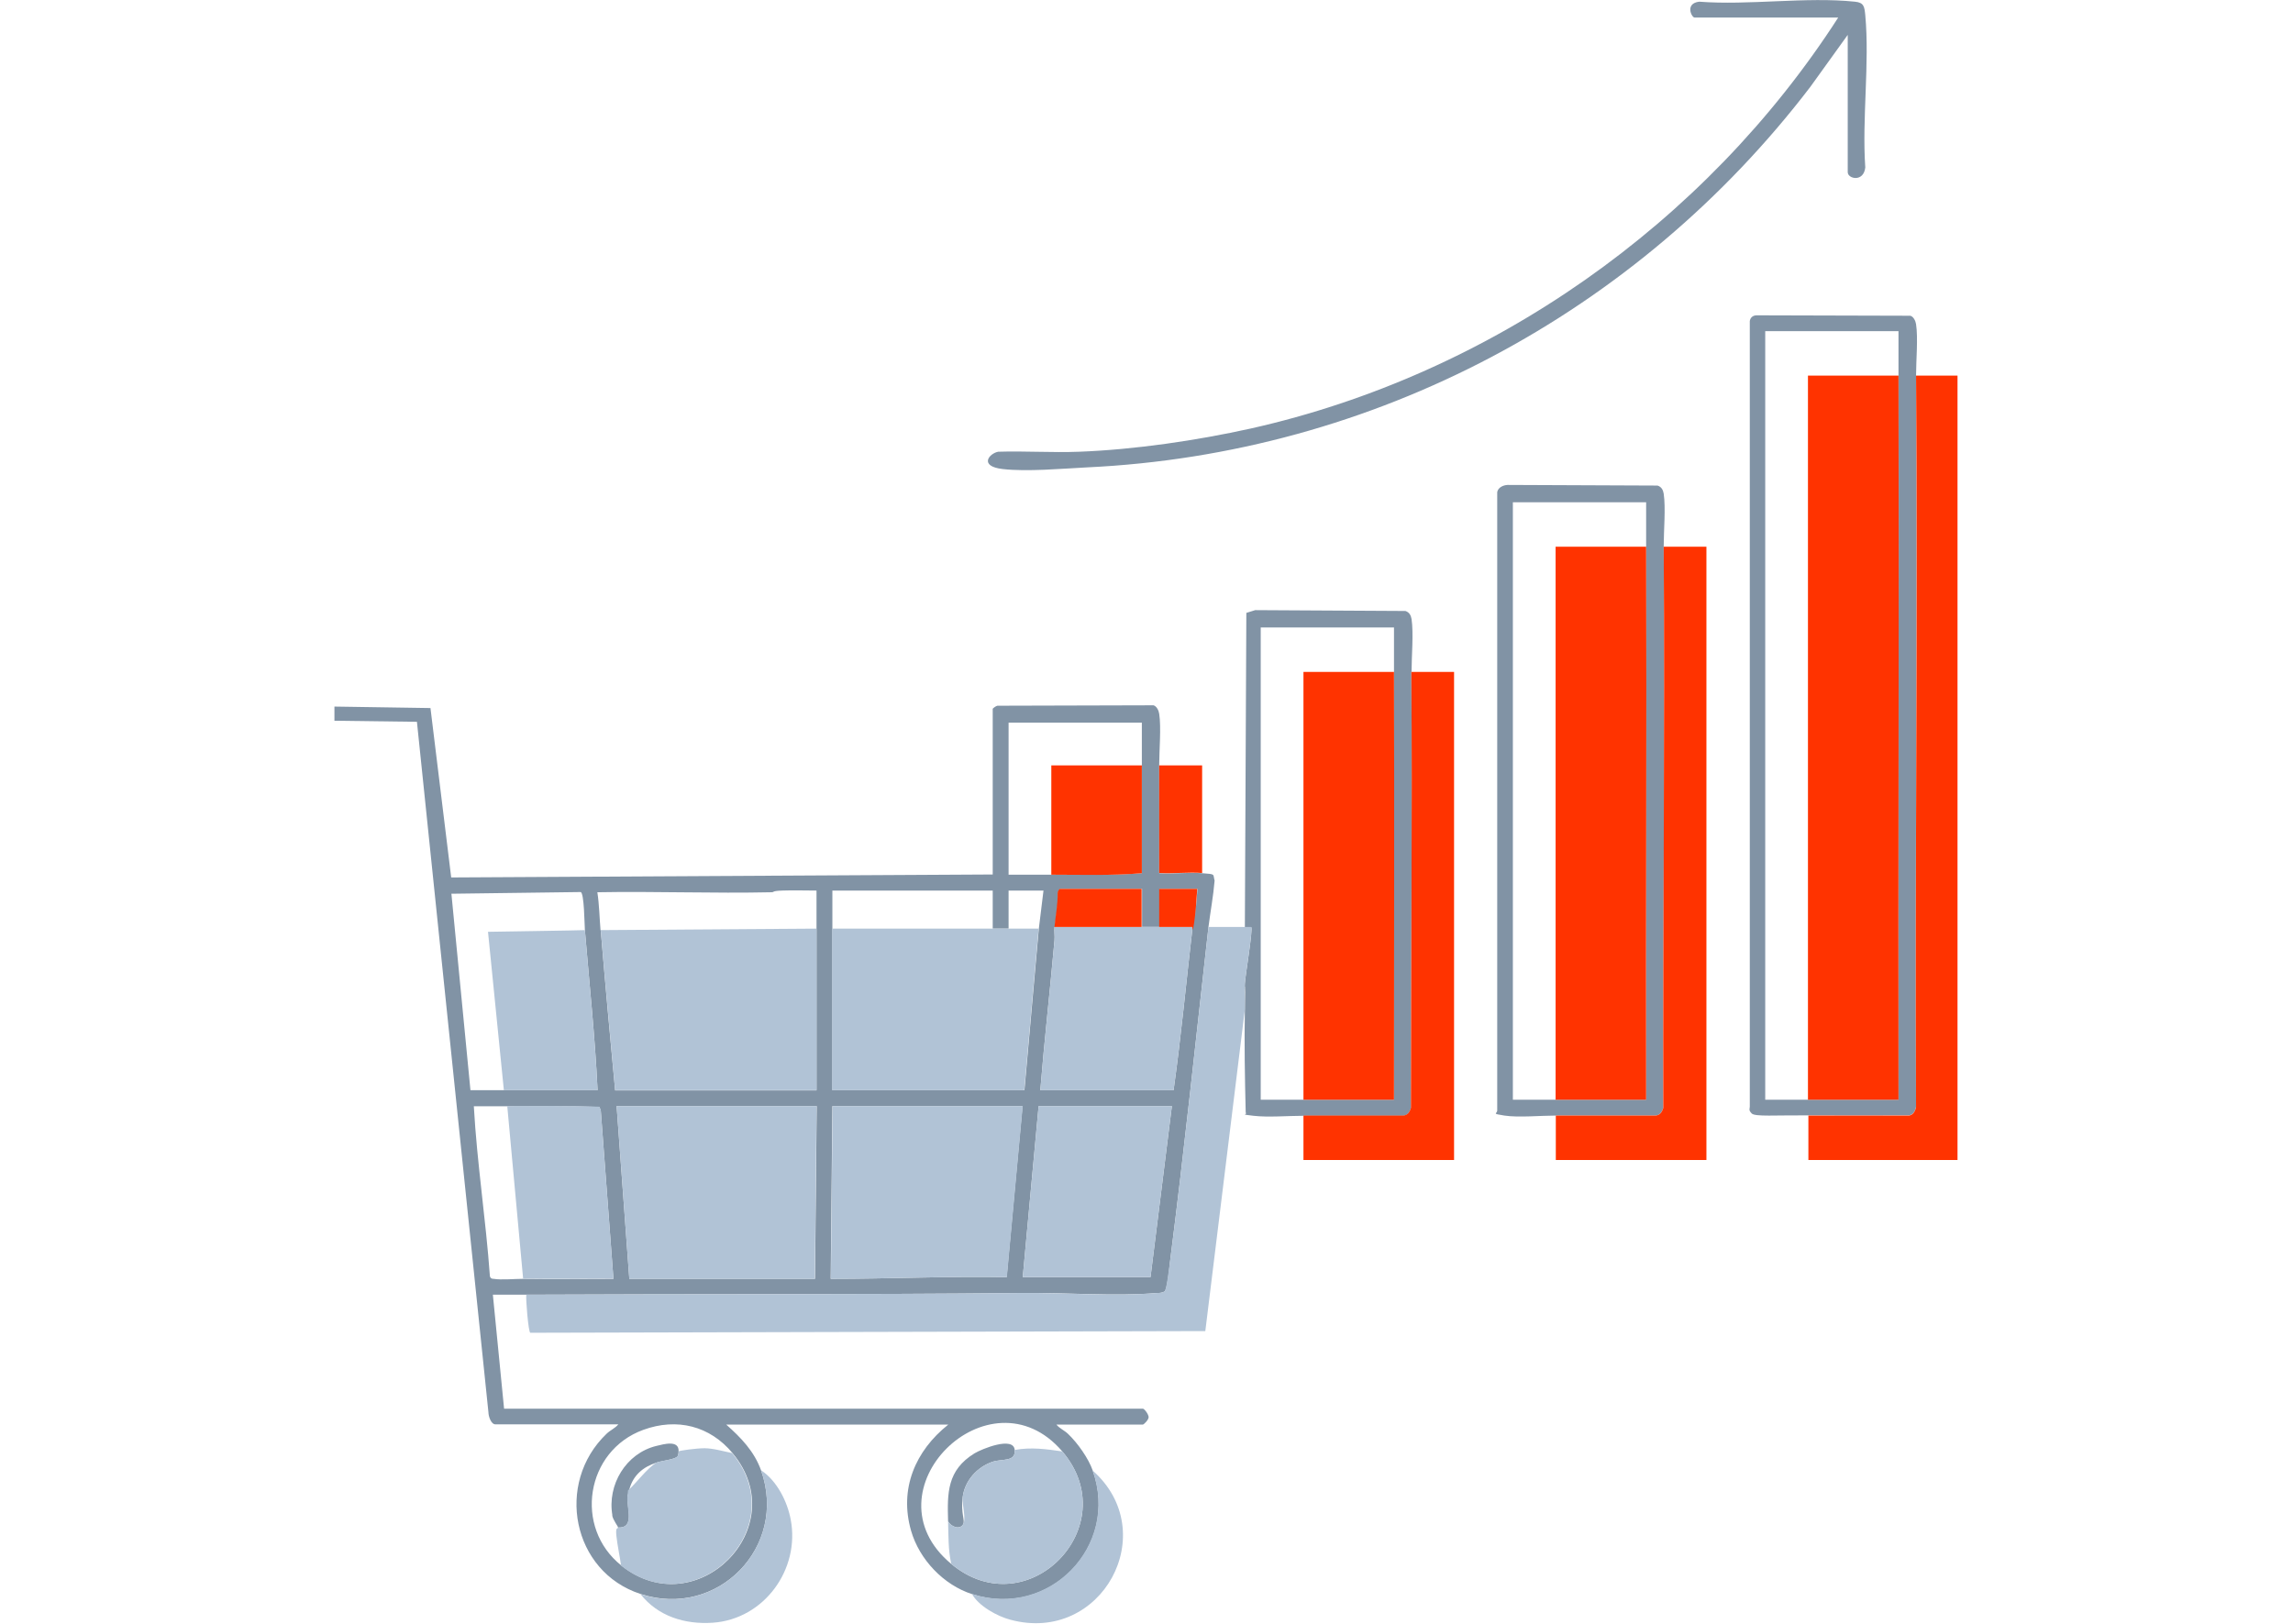
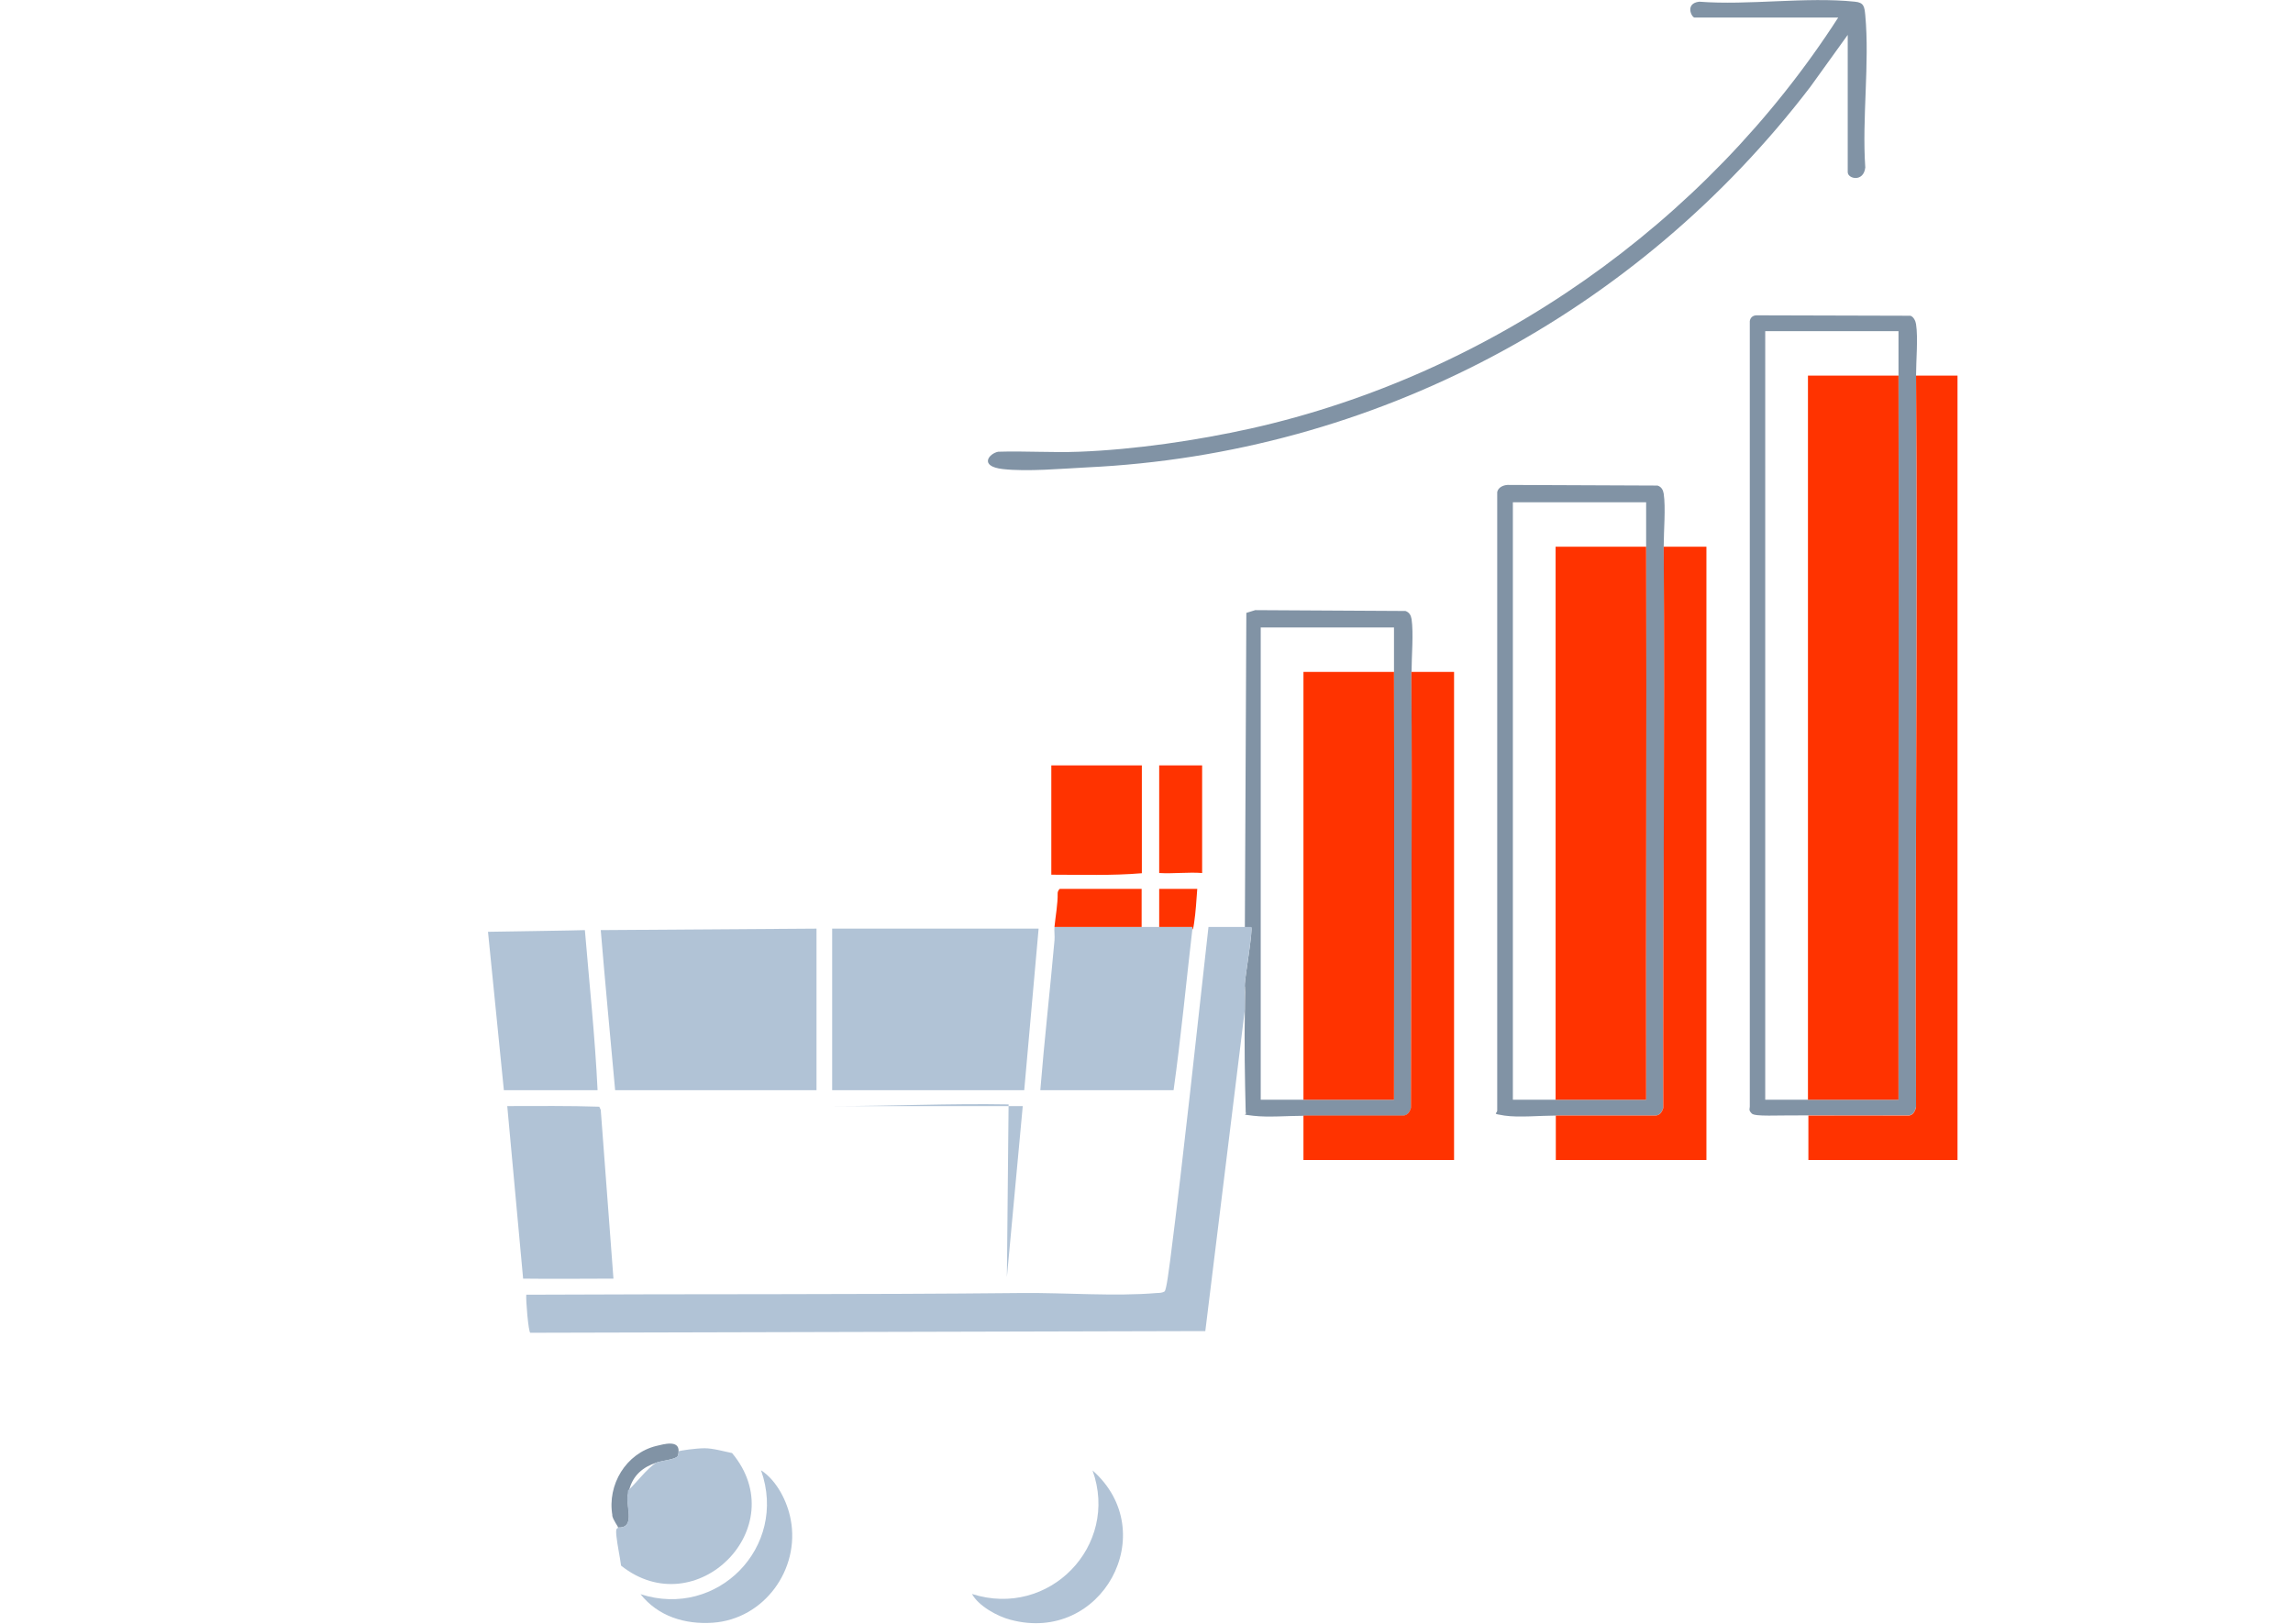
<svg xmlns="http://www.w3.org/2000/svg" id="Warstwa_1" version="1.1" viewBox="0 0 1084 768">
  <defs>
    <style>
      .st0 {
        fill: #f30;
      }

      .st1 {
        fill: #b1c3d6;
      }

      .st2 {
        fill: #8193a5;
      }
    </style>
  </defs>
  <g>
-     <path class="st2" d="M568.3,412.9c-6.6-.5-13.7.4-20.3,0,0-17,.1-34,0-51h0c0-7,1-18.1,0-24.4-.2-1.5-1.2-3.6-2.7-4l-73.8.2c-.6.1-2.2,1.2-2.2,1.5v78.3l-256,1.4-9.8-80.1-45.4-.7v6.7l39,.5,33.8,326.5c0,1.8,1.2,5.7,3.3,5.7h58.1c-1.4,1.8-3.9,2.8-5.6,4.5-24.4,23.4-16.2,65.2,16.1,75.7,36.3,11.9,69.8-22.2,57-58.4-3.2-9-9.5-15.5-16.5-21.7h105c-15.6,12.4-23.3,30.4-17.6,50.2,3.9,13.6,15.4,25.7,28.9,30,36.4,11.8,69.8-22.6,57-58.4-2-5.8-7.2-13.1-11.6-17.3-1.7-1.7-4.2-2.7-5.6-4.5h40.9c.4,0,2.6-2.1,2.7-3.4s-2-4.1-2.7-4.1H238.3l-5.3-53.9h15.8c78.1-.4,156.3,0,234.3-.8,20.3-.3,44.1,1.7,63.8,0,1.2,0,2.3,0,3.6-.7,1.3-.8,2.4-12.3,2.7-14.8,6.7-52.4,12.2-105.1,18.1-157.6.9-7.2,2.3-14.6,2.9-21.9-.9-3.2.7-3-5.9-3.5h0ZM502.2,686.3c30.1,35.3-16.4,83.2-52.5,53.2-41.6-34.5,18.2-93.3,52.5-53.2ZM346.3,687.1c29.3,35.1-17.1,81.4-52.5,53.2-22.7-18-16.9-54.3,10.3-64.2,15.9-5.8,31.5-1.9,42.2,11ZM476.8,341.7h63v20.2h0v51c-14.2,1.1-28.6.7-42.8.7h-20.2v-71.9h0ZM393.5,439.1v-18h75.8v18h7.5v-18h16.5l-2.2,18-6.8,76.4h-90.8v-76.4h0ZM213.5,422.6l61-.8c1.7.4,1.8,15.4,2,18h0c2.1,25.2,4.8,50.4,6,75.7h-60.1l-9-92.9ZM247.3,604.7c-3.9,0-10.5.6-13.9,0-.9,0-1.5-.2-1.8-1.2-1.9-26.8-6.1-53.5-7.6-80.4h15.8c14.4,0,29.1-.2,43.5.3l.7,1.5,6,79.8c-14.3,0-28.6.2-42.7,0h0ZM283.9,439.9c-.5-6-.6-12.1-1.5-18,27.4-.5,54.8.6,82.2,0,1.8,0-.2-.6,5.2-.8,5.4-.2,10.8,0,16.2,0v18h0v76.5h-95.2c-2.4-25.2-4.7-50.5-6.8-75.7h0ZM385.3,604.7h-87.8l-6-81.7h94.6l-.8,81.7ZM475.9,603.9c-27.8-.5-55.4.8-83.2.8l.8-81.7h89.9l-7.5,80.9ZM543.9,603.9h-60.4l7.5-80.9h63l-10.1,80.9ZM564.6,436.5c0,1,2.2-23.9-.8,1.8s-5.4,51.6-9,77.2h-63c1.9-23.6,4.6-47.2,6.7-70.8.2-2.1-.2-4.3,0-6.4h.2c.5-5.3,1.7-10.7,1.5-16.1,0-.6.7-1.9,1.1-1.9h38.6v18h8.2v-18h18c-.4,5.4-.9,10.9-1.5,16.2h0Z" />
    <path class="st2" d="M247.2,604.7h0Z" />
    <path class="st2" d="M905.8,177.6c0-6.9,1-18,0-24.3-.2-1.5-1.2-3.6-2.7-4l-72.6-.2c-1.7,0-3,.9-3.3,2.7v371.5c0,1-.7,1.6.9,3.2s11,.8,26.8.9,31.7,0,47.6,0c2-.3,3-2.3,3.3-4.1-.6-115.2.8-230.5,0-345.7h0ZM897.5,520h-63V156.6h63v21c.3,114.1-.3,228.3,0,342.4Z" />
    <path class="st2" d="M786.5,233.4c-.3-1.8-1.1-3.2-2.9-3.8l-70.9-.3c-2.1.1-4.5,1.2-4.9,3.4v292.2c.2,1.8-3.1,1.6,3.4,2.6s17.2,0,24.3,0h46.9c2.2,0,3.3-1.7,3.9-3.6-.2-88.4.9-176.9.2-265.4,0-7.3,1-18.5,0-25.1h0ZM778.2,520h-63V237.5h63v21c.2,87.2-.2,174.4,0,261.5Z" />
    <path class="st2" d="M873.5,16.5v64.9c0,3.2,7.5,4.9,8.3-2.2-1.6-23.2,2.1-49.2,0-72-.4-4-.6-6-4.9-6.4-23.1-2.4-50.1,1.8-73.6,0-6.9.8-3.6,7.5-2.2,7.5h67.9c-62.7,97.4-164.1,168.8-277.6,194.3-25.7,5.7-54.9,10-81.2,11-12.8.5-25.6-.4-38.3,0-4.3.8-9.3,6.9,2.2,8.2s28-.2,39.8-.8c135.6-6.4,260-72.7,341.9-179.9l17.7-24.6h0Z" />
    <path class="st2" d="M667.3,292.7c-.3-1.8-1.1-3.2-2.9-3.8l-71-.4-4.2,1.3-.7,148.6h3c.9,1-2.8,23-3,26.6-.2,4.1.3-3.8,0,12.4-.3,16.2,0,32.5.4,48.7,1,1.1-3.2.7,3.7,1.5,6.9.8,16.4,0,23.6,0h46.9c2.2,0,3.3-1.7,3.9-3.6,0-68.8.7-137.6.2-206.3h.1c0-7.2,1-18.4,0-25h0ZM659,520h-63v-223.3h63v21c.2,67.4-.2,134.9,0,202.3Z" />
    <path class="st2" d="M289.4,716.5c.4,2.3,2.8,5.2,2.8,5.8,8.1.3,4-9.1,4.5-14.7v-.3c.2-.5.4-1.5.8-3,1.8-6.7,6.4-10.6,12.8-12.7,2.9-1,9.2-1.5,10.1-3.1.4-.8.4-2.2.4-2.2h0c.3-5.6-7.1-3.4-10.5-2.6-14.4,3.5-23.3,18.4-20.8,32.8h-.1Z" />
-     <path class="st2" d="M448.2,719.3c1.2,2.5,5.4,4.3,7.1,1.5,1.1-1.8-1.2-5.1-.2-12.9s6.8-14.2,14.1-16.7c4.5-1.5,11,.2,10.5-5.6-.6-6.6-15.5-.5-19,1.6-13,8-12.9,18.7-12.5,32.1h0Z" />
  </g>
  <g>
    <path class="st1" d="M591.5,438.3h-20.2c-5.9,52.5-11.4,105.2-18.1,157.6-.4,2.5-1.7,14.2-2.7,14.8s-2.4.7-3.6.7c-19.7,1.7-43.5-.2-63.8,0-78,.8-156.2.4-234.3.8-.3,1.9,1,17.9,1.9,18l319.1-.8,18.7-152.1c0-4.1-.3-8.3,0-12.4.2-3.5,3.9-25.6,3-26.6h0Z" />
    <path class="st1" d="M359.8,695.3h0c12.8,36.2-20.7,70.3-57,58.5,8.3,10.5,21,14.4,34.2,13.5,24.3-1.7,41.3-25.3,36.8-48.8-1.6-8.6-6.6-18.4-13.9-23.2h-.1Z" />
    <path class="st1" d="M516.5,695.3c12.8,35.7-20.6,70.1-57,58.4,3.1,5.7,12,10.6,18.2,12.2,43.2,11.6,71.9-41.4,38.8-70.6h0Z" />
    <polygon class="st1" points="516.5 695.3 516.5 695.3 516.5 695.3 516.5 695.3" />
    <path class="st1" d="M386,515.5v-76.4h0l-102,.7c2.1,25.2,4.5,50.5,6.8,75.7h95.2Z" />
-     <polygon class="st1" points="385.2 604.7 386 523 291.5 523 297.5 604.7 385.2 604.7" />
    <path class="st1" d="M491,439.1h-97.6v76.4h90.8l6.8-76.4Z" />
-     <path class="st1" d="M476,603.9l7.5-80.9h-89.9l-.8,81.7c27.7,0,55.4-1.3,83.2-.8Z" />
-     <polygon class="st1" points="483.5 603.9 543.9 603.9 554 523 491 523 483.5 603.9" />
+     <path class="st1" d="M476,603.9l7.5-80.9h-89.9c27.7,0,55.4-1.3,83.2-.8Z" />
    <path class="st1" d="M491.8,515.5h63c3.6-25.7,6-51.5,9-77.2h-65.3c-.2,2.1.2,4.3,0,6.4-2.1,23.6-4.8,47.2-6.7,70.8h0Z" />
    <path class="st1" d="M290,604.6l-6-79.8-.7-1.5c-14.4-.5-29-.3-43.5-.3h0c0,0,7.5,81.6,7.5,81.6,14.3.2,28.6,0,42.8,0h-.1Z" />
    <path class="st1" d="M276.5,439.8h0c0,.1-45.8.8-45.8.8l7.5,74.9h44.3c-1.2-25.3-3.9-50.5-6-75.7Z" />
    <path class="st1" d="M346.2,687.1h0c-4-.8-9.1-2.3-13.1-2.3s-11.9,1.1-12.4,1.5c0,0,.5.6-.4,2.2s-7.2,2.1-10.1,3.1c-4.9,3.4-8.5,8.6-12.8,12.7-.3,1.2-.3-2.4-.8,3.3s3.6,15-4.5,14.7c0,.9-1.2-.7-.7,4s1.6,9.4,2.2,14c35.4,28.2,81.8-18.1,52.5-53.2h.1Z" />
-     <path class="st1" d="M502.2,686.3c-7.7-1.1-14.7-2.1-22.5-.7.5,5.8-6.1,4.1-10.5,5.6-7.3,2.5-13.1,9-14.1,16.7-.4,3.5,1.8,10.1.2,12.9-1.6,2.8-5.9,1-7.1-1.5.2,6.9,0,13.3,1.5,20.2,36.1,30,82.6-17.9,52.5-53.2Z" />
  </g>
  <g>
    <path class="st0" d="M905.8,177.6h0c.9,115.3-.6,230.6,0,345.8-.3,1.8-1.3,3.8-3.3,4.1h-47.6v21h70.5V177.6h-19.5Z" />
    <path class="st0" d="M786.5,258.5c.6,88.4-.4,176.9-.2,265.4-.6,2-1.7,3.6-3.9,3.6h-46.9v21h71.2v-290h-20.2,0Z" />
    <path class="st0" d="M667.2,317.7h0Z" />
    <path class="st0" d="M667,523.9c-.6,2-1.7,3.6-3.9,3.6h-46.9v21h71.2v-230.8h-20.2c.5,68.8-.2,137.5-.2,206.2Z" />
    <path class="st0" d="M548,412.8c6.6.4,13.8-.5,20.3,0v-50.9h-20.3v50.9Z" />
    <path class="st0" d="M548,361.9h0c0-.1,0,0,0,0Z" />
    <path class="st0" d="M497,413.6c14.3,0,28.6.5,42.8-.7v-51h-42.8v51.7Z" />
    <path class="st0" d="M500,422.2c.1,5.4-1,10.8-1.5,16.1h41.2v-18h-38.6c-.4,0-1.1,1.3-1.1,1.9Z" />
    <path class="st0" d="M548,438.3h15.7s0,3.6.8-1.8,1.1-10.8,1.5-16.2h-18v18Z" />
    <path class="st0" d="M897.5,177.6h-42.8v342.4h42.8c-.2-114.1.3-228.3,0-342.4Z" />
    <path class="st0" d="M778.2,258.5h-42.8v261.5h42.8c-.2-87.2.3-174.4,0-261.5Z" />
    <path class="st0" d="M659,317.7h-42.8v202.3h42.8c0-67.4.2-134.9,0-202.3Z" />
  </g>
</svg>